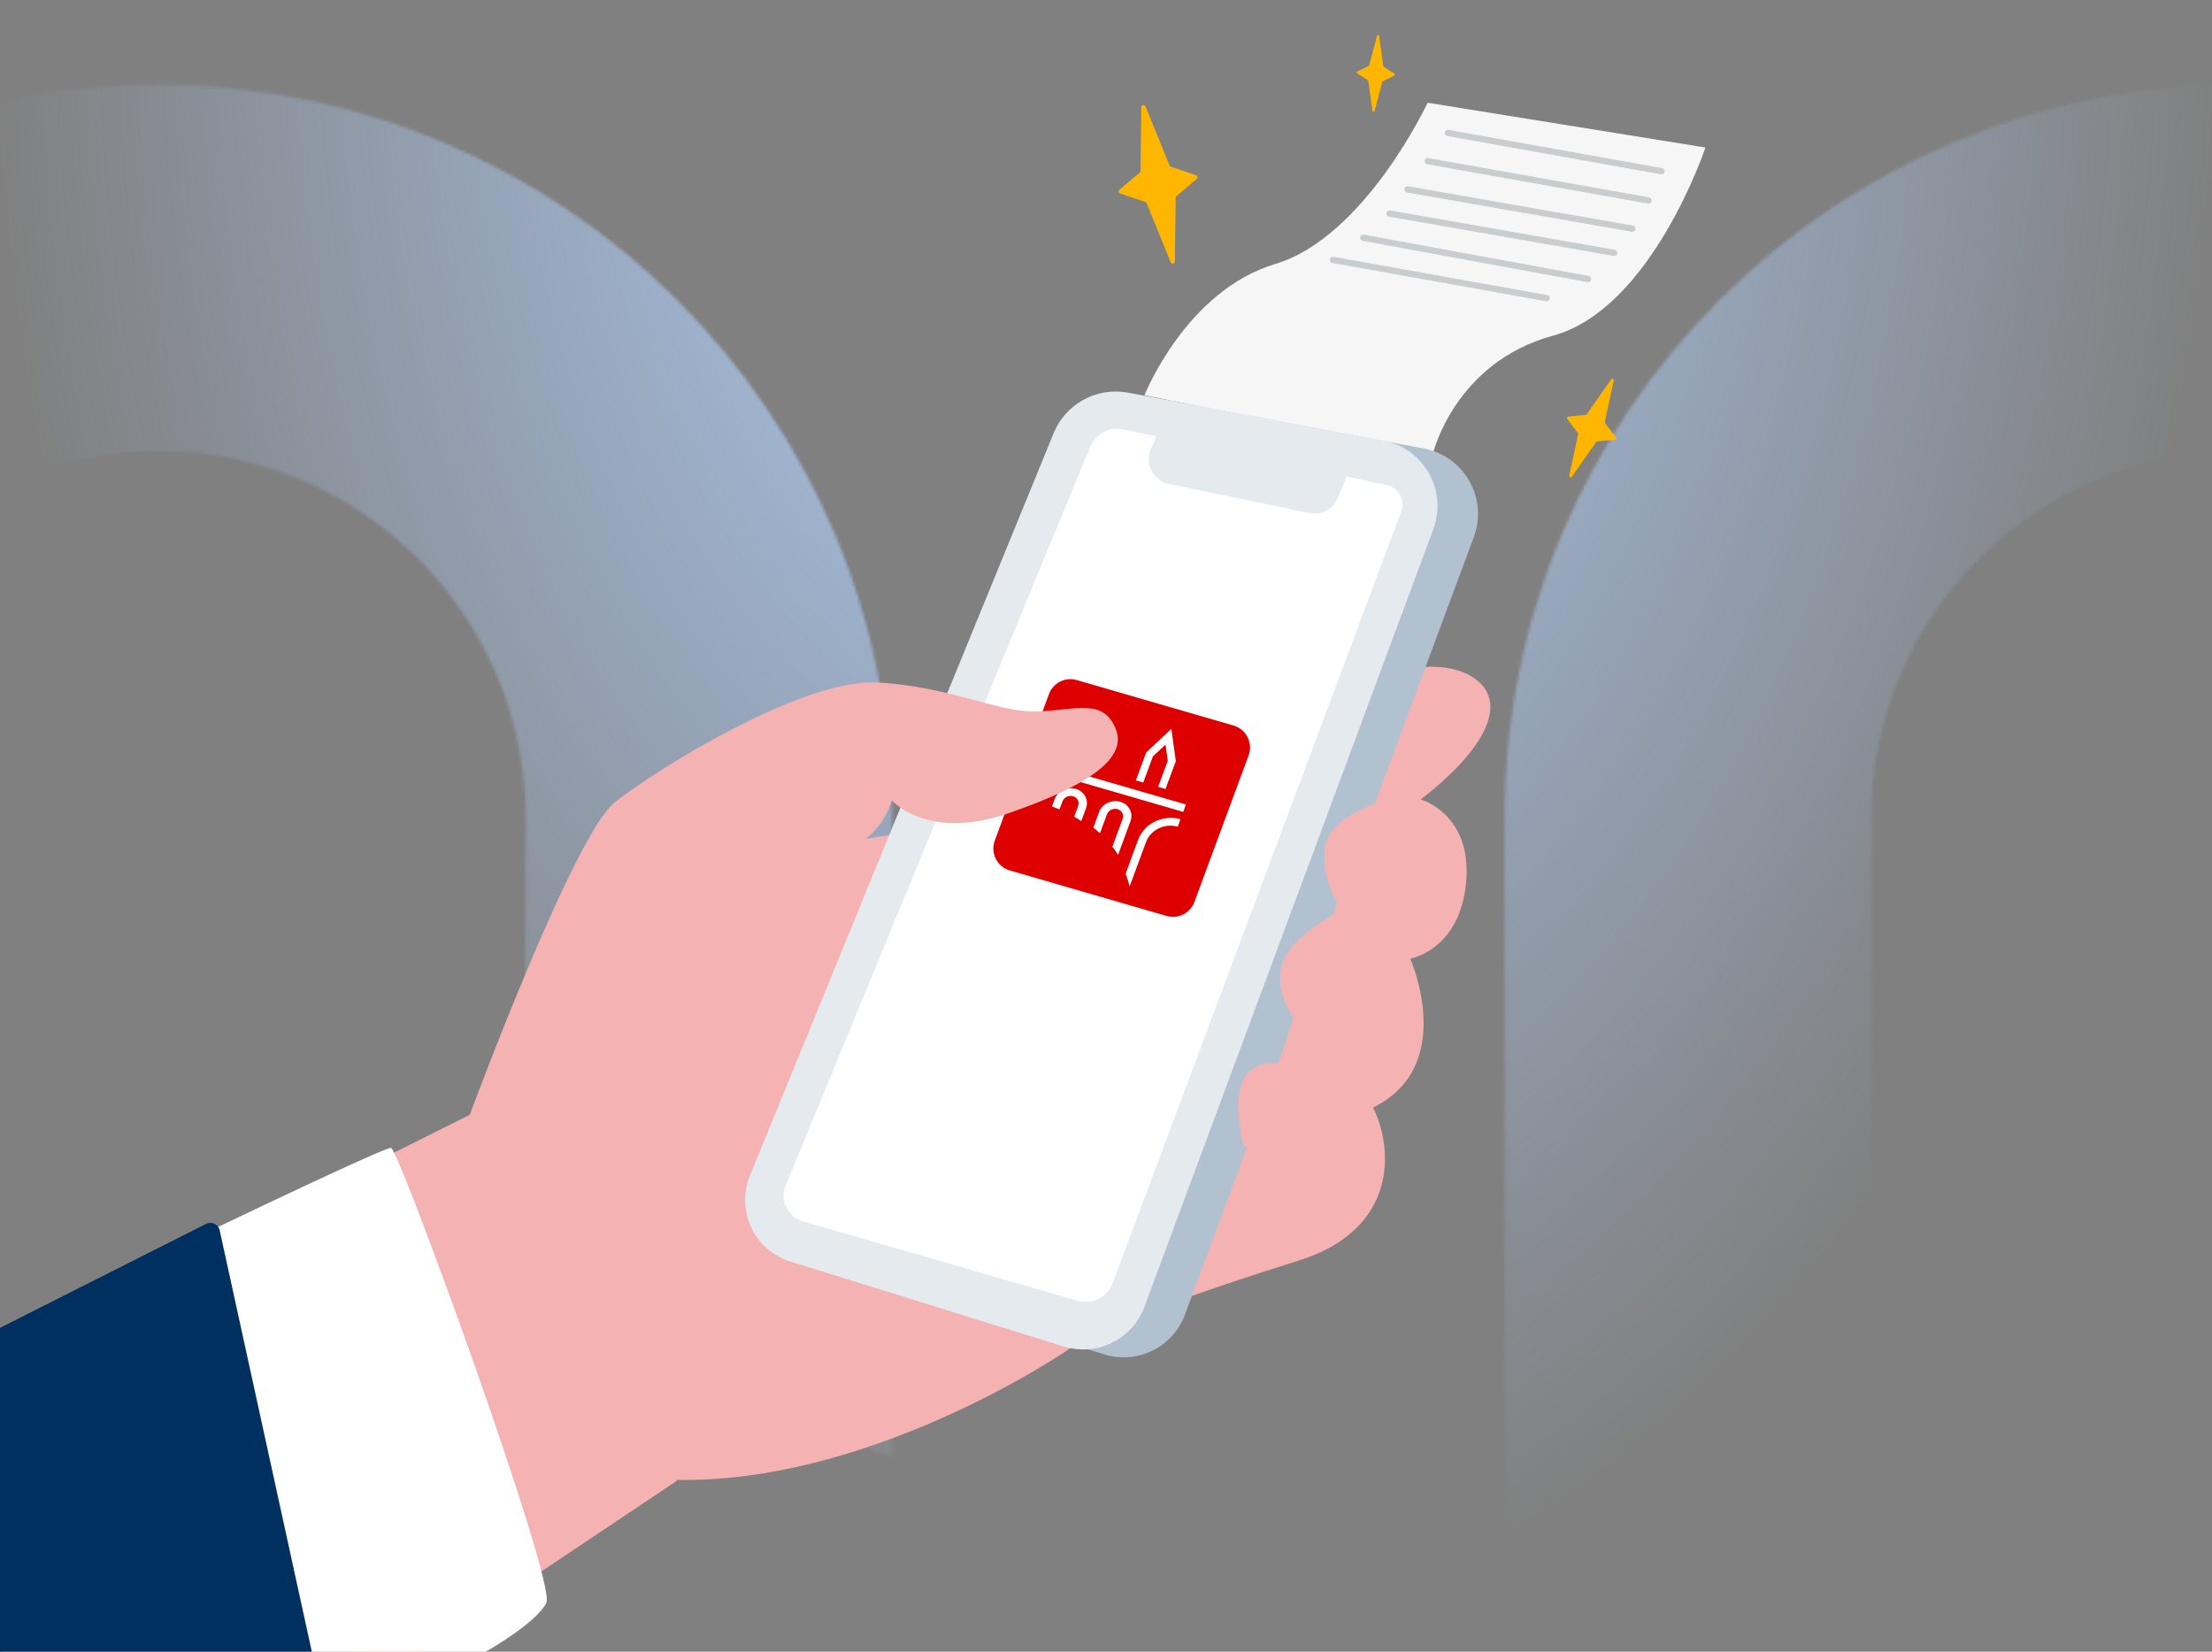
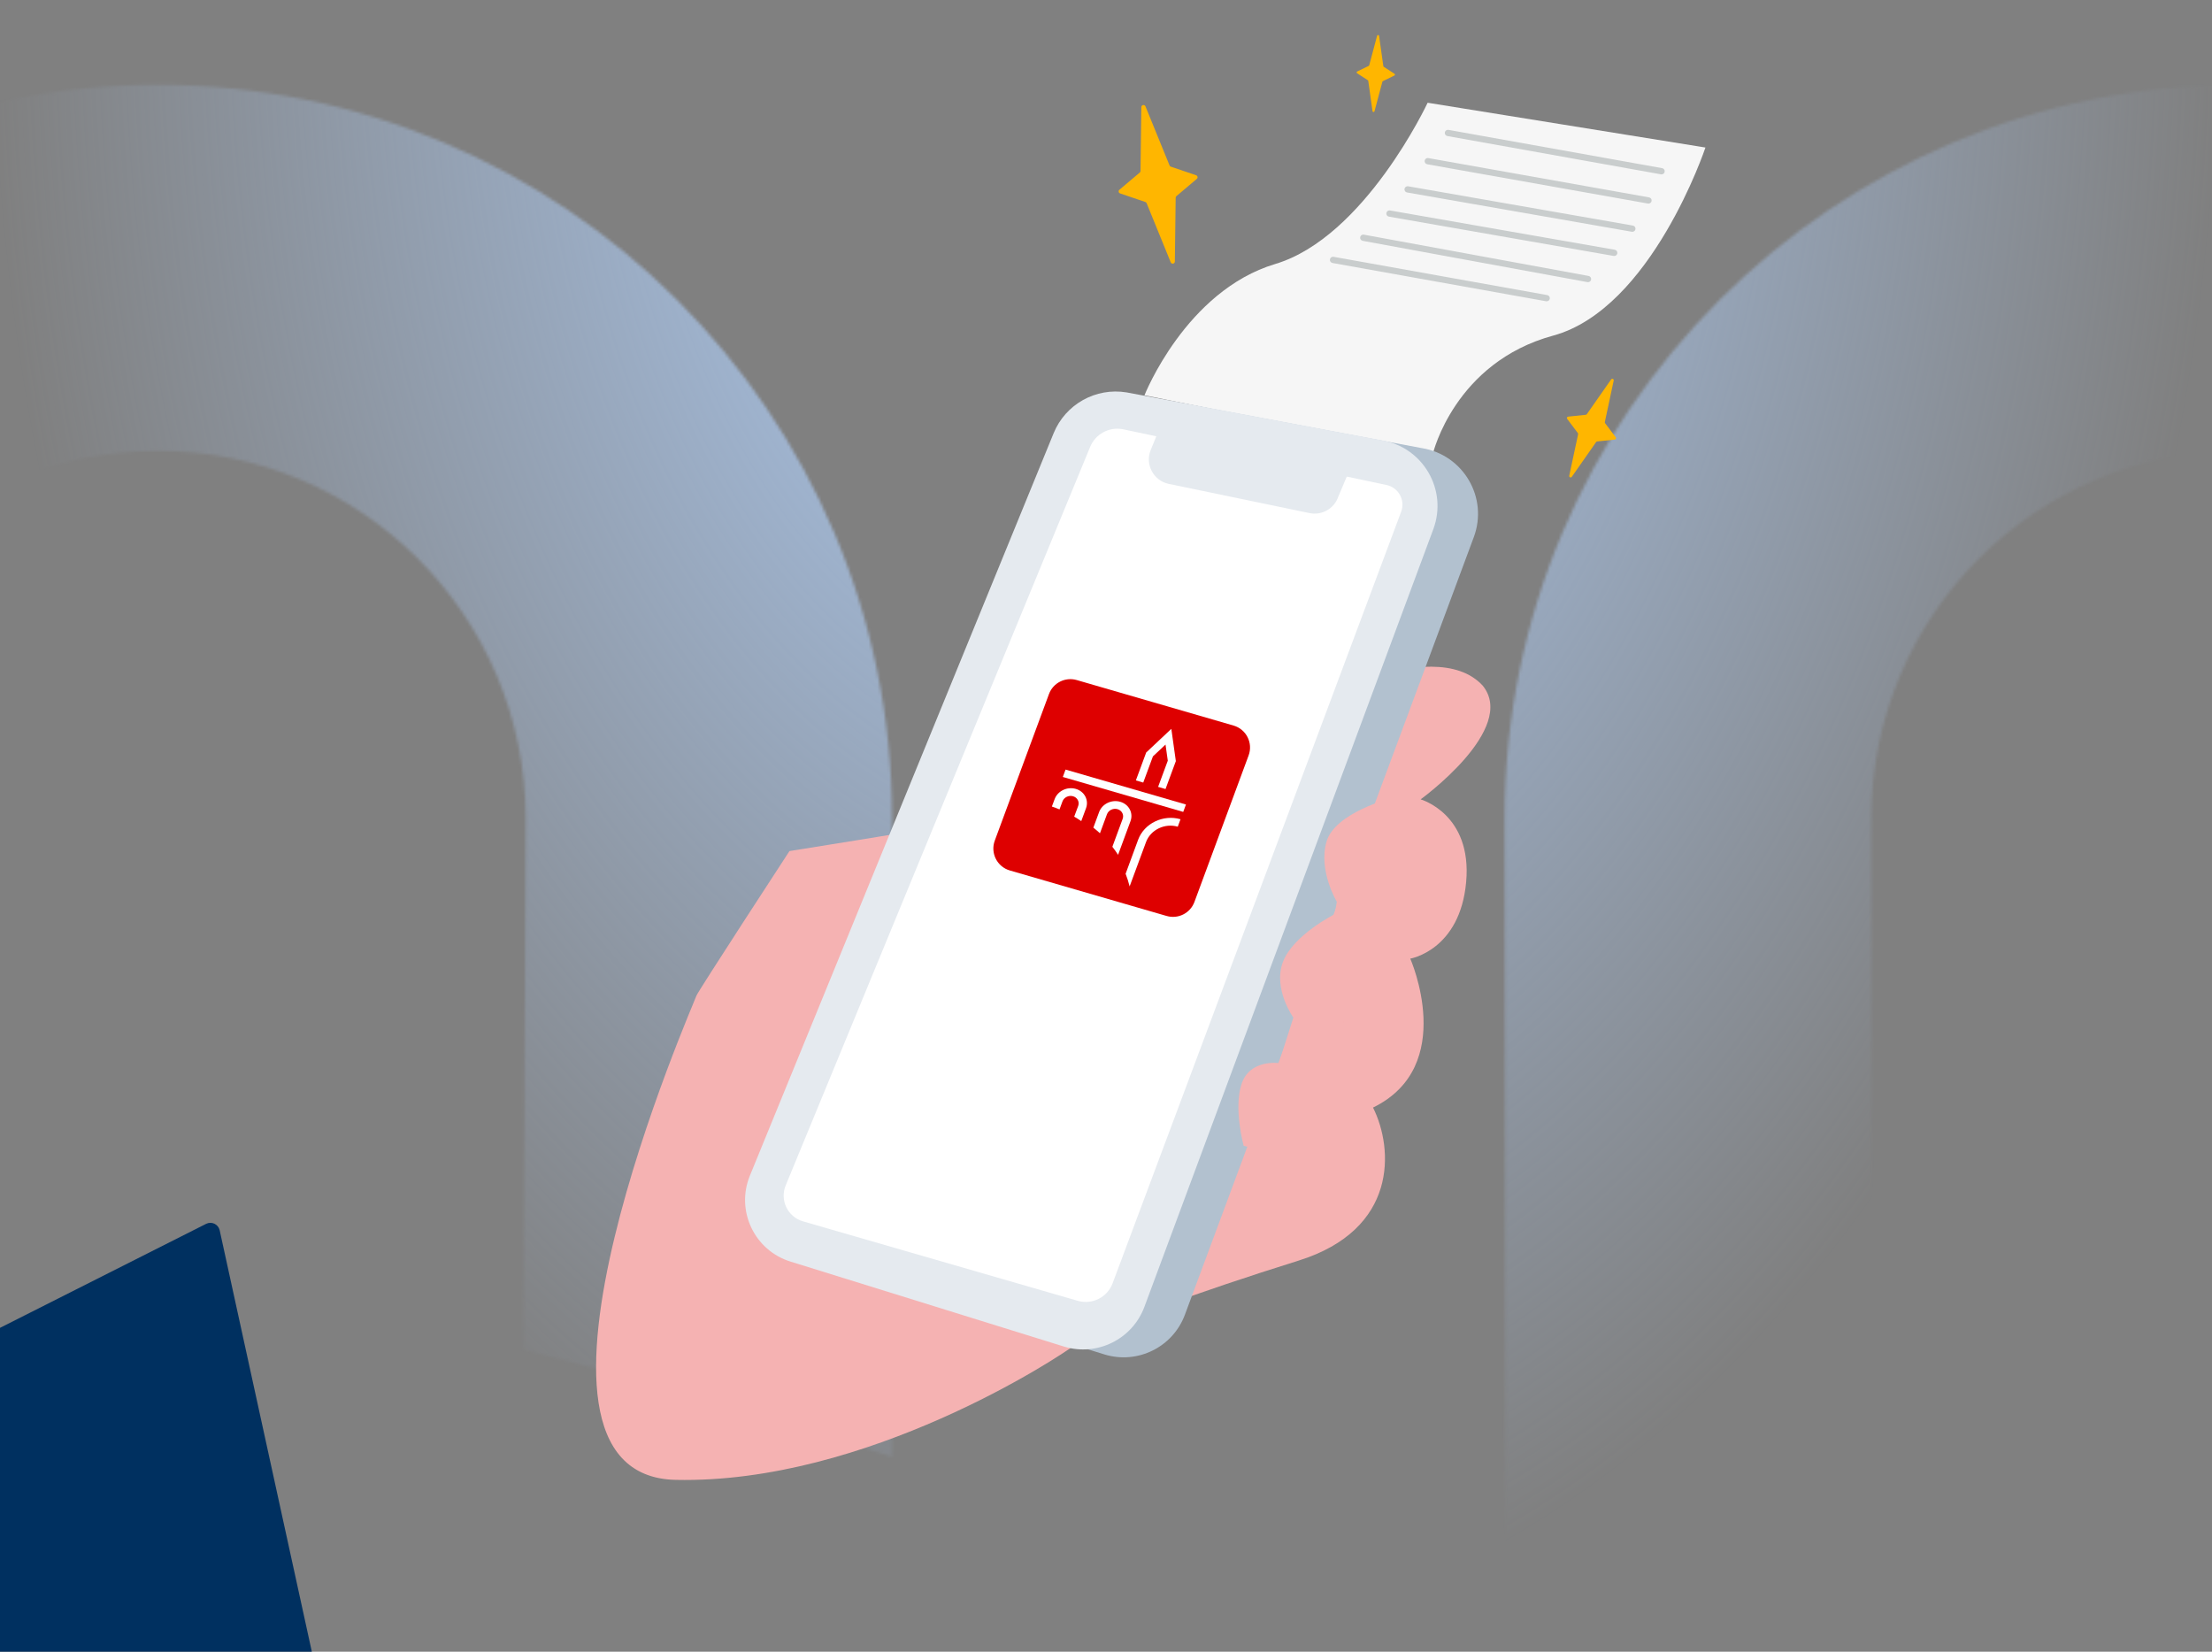
<svg xmlns="http://www.w3.org/2000/svg" width="750" height="560" viewBox="0 0 750 560" fill="none">
  <rect x="0" y="0" width="750" height="560" fill="#808080" stroke="none" />
  <g clip-path="url(#clip0_1758_127303)">
    <g clip-path="url(#clip1_1758_127303)">
      <mask id="mask0_1758_127303" style="mask-type:alpha" maskUnits="userSpaceOnUse" x="-196" y="-1304" width="1911" height="2577">
        <path fill-rule="evenodd" clip-rule="evenodd" d="M1340.08 -364.502V-833.932L1104.36 -1304L869.28 -833.932V-364.502H986.454V-804.933L1104.36 -1039.76L1222.33 -804.933V-364.502H1340.08ZM-196 -95.249H1714.99V-219.466H-196V-95.249ZM1715 153.5C1508.79 153.5 1341.78 320.355 1341.78 526.151V1272.41C1303.92 1212.4 1261.34 1153.29 1217.21 1098.22L1216.28 526.151C1216.28 251.172 1439.57 28.104 1715 28.104V153.5ZM1008.31 277.456C1008.31 140.205 896.87 28.767 759.11 28.767C621.668 28.767 510.166 140.205 510.166 277.456L510.357 539.879C552.39 557.215 593.976 576.048 634.957 596.475L634.479 277.456C634.479 208.655 690.309 152.857 759.11 152.857C828.101 152.857 883.868 208.655 883.868 277.456L884.315 746.791C927.175 777.415 968.794 809.76 1008.72 843.57L1008.31 277.456ZM53.486 28.767C190.959 28.767 302.461 140.205 302.461 277.456V493.959C261.512 480.448 219.862 468.306 177.448 457.567L178.244 277.456C178.244 208.655 122.254 152.857 53.486 152.857C-15.57 152.857 -71.305 208.655 -71.305 277.456L-71.114 412.125C-112.541 407.6 -153.681 404.095 -196 402.246L-195.649 277.456C-195.649 140.205 -84.179 28.767 53.486 28.767Z" fill="#E5F0FF" />
      </mask>
      <g mask="url(#mask0_1758_127303)">
        <rect width="750" height="560" fill="url(#paint0_radial_1758_127303)" />
      </g>
    </g>
    <path fill-rule="evenodd" clip-rule="evenodd" d="M388.047 134.016C388.047 134.016 402.014 98.608 432.399 89.498C462.784 80.386 484.054 34.832 484.054 34.832L578.247 50.017C578.247 50.017 560.016 104.682 526.593 113.793C493.169 122.904 485.844 153.791 485.844 153.791L388.047 134.016Z" fill="#F6F6F6" />
    <path fill-rule="evenodd" clip-rule="evenodd" d="M395.249 144.131L389.098 161.208L448.558 174.188L454.709 157.109L395.249 144.131Z" fill="#E5EAEF" />
    <path fill-rule="evenodd" clip-rule="evenodd" d="M267.676 288.553C267.676 288.553 315.234 280.978 320.573 279.857C325.912 278.735 403.794 249.982 421.335 245.074C438.876 240.164 485.885 214.217 502.725 232.451C514.653 247.177 481.675 271.02 481.675 271.02C481.675 271.02 499.217 275.93 497.112 299.072C495.007 322.214 478.168 325.019 478.168 325.019C478.168 325.019 494.305 361.486 465.538 375.511C472.555 389.537 473.958 416.886 440.279 427.406C406.601 437.925 371.519 450.548 365.204 455.457C358.889 460.366 293.637 503.144 229.086 501.741C164.535 500.339 236.103 338.343 236.103 337.642C236.103 336.941 267.676 288.553 267.676 288.553Z" fill="#F5B2B2" />
    <path fill-rule="evenodd" clip-rule="evenodd" d="M370.984 149.531L267.99 401.266C263.119 413.173 269.543 426.688 281.855 430.436L374.516 459.225C385.743 462.643 397.69 456.721 401.763 445.721L499.724 182.066C504.651 168.757 496.218 154.258 482.208 151.953L395.715 135.714C385.256 133.993 374.996 139.725 370.984 149.531Z" fill="#B2C1CF" />
    <path fill-rule="evenodd" clip-rule="evenodd" d="M471.501 270.672C471.501 270.672 452.557 275.58 449.75 285.399C446.943 295.217 453.258 305.736 453.258 305.736L452.557 309.943C452.557 309.943 438.524 316.956 435.016 326.073C431.507 335.189 438.524 345.007 438.524 345.007L433.612 360.436C433.612 360.436 423.789 359.033 420.983 367.448C418.176 375.864 421.684 388.487 421.684 388.487L445.54 394.097L471.501 270.672Z" fill="#F5B2B2" />
    <path fill-rule="evenodd" clip-rule="evenodd" d="M357.251 146.859L254.258 398.594C249.386 410.501 255.81 424.016 268.122 427.764L360.783 456.553C372.01 459.971 383.957 454.05 388.031 443.048L485.99 179.394C490.918 166.085 482.485 151.586 468.475 149.281L381.982 133.042C371.524 131.321 361.263 137.053 357.251 146.859Z" fill="#E5EAEF" />
    <path fill-rule="evenodd" clip-rule="evenodd" d="M369.627 151.516L266.394 401.909C264.332 406.909 267.073 412.591 272.27 414.094L365.43 441.032C370.315 442.444 375.464 439.854 377.24 435.091L475.081 173.486C476.567 169.5 474.078 165.141 469.888 164.392L380.599 145.504C375.982 144.679 371.414 147.182 369.627 151.516Z" fill="white" />
    <path fill-rule="evenodd" clip-rule="evenodd" d="M342.395 295.126L395.555 310.552C399.458 311.685 403.574 309.611 404.982 305.801L423.356 256.119C424.915 251.903 422.568 247.25 418.249 245.997L365.09 230.571C361.186 229.438 357.071 231.512 355.662 235.322L337.288 285.004C335.729 289.22 338.077 293.872 342.395 295.126Z" fill="#DE0000" />
    <path fill-rule="evenodd" clip-rule="evenodd" d="M395.183 267.516L398.683 258.052L397.151 247.113L388.625 255.133L385.125 264.597L387.628 265.324L390.911 256.445L395.181 252.44L395.951 257.907L392.667 266.786L395.183 267.516Z" fill="white" />
    <path fill-rule="evenodd" clip-rule="evenodd" d="M360.359 263.423L401.185 275.271L402.111 272.766L361.286 260.918L360.359 263.423Z" fill="white" />
    <path fill-rule="evenodd" clip-rule="evenodd" d="M388.577 285.484C390.112 281.336 394.924 279.006 399.329 280.284L400.264 277.757C394.38 276.05 387.946 279.162 385.896 284.706L381.65 296.245C382.183 297.629 382.652 299.085 383.013 300.53L388.577 285.484Z" fill="white" />
    <path fill-rule="evenodd" clip-rule="evenodd" d="M383.308 278.401C384.331 275.635 382.782 272.697 379.837 271.843C376.902 270.991 373.689 272.546 372.666 275.313L370.713 280.605C371.482 281.215 372.23 281.852 372.953 282.518L375.322 276.084C375.834 274.697 377.443 273.918 378.913 274.345C380.387 274.773 381.163 276.243 380.649 277.63L377.159 287.095C377.846 287.978 378.494 288.888 379.095 289.818L383.308 278.401Z" fill="white" />
    <path fill-rule="evenodd" clip-rule="evenodd" d="M368.227 274.026C369.251 271.258 367.7 268.32 364.762 267.468C361.821 266.615 358.61 268.17 357.586 270.937L356.648 273.451C357.538 273.75 358.391 274.077 359.243 274.424L360.243 271.708C360.756 270.321 362.362 269.542 363.837 269.97C365.307 270.396 366.086 271.868 365.573 273.255L364.213 276.881C365.04 277.361 365.839 277.864 366.613 278.39L368.227 274.026Z" fill="white" />
-     <path fill-rule="evenodd" clip-rule="evenodd" d="M2.105 456.509L159.272 377.965C159.272 377.965 194.354 283.292 208.387 272.072C222.42 260.852 272.236 229.995 297.495 231.398C322.754 232.8 338.891 241.917 352.222 241.216C365.553 240.515 373.974 237.009 378.183 246.826C382.393 256.644 370.465 265.761 342.399 275.579C314.334 285.397 302.406 271.371 302.406 271.371C302.406 271.371 300.301 279.085 293.987 283.994C287.672 288.903 279.252 337.291 264.518 363.238C249.783 389.186 229.436 502.091 229.436 502.091L142.433 560.298L3.509 557.493L2.105 456.509Z" fill="#F5B2B2" />
-     <path fill-rule="evenodd" clip-rule="evenodd" d="M0 451.6C0 451.6 129.803 388.485 132.61 389.185C135.416 389.887 188.741 536.454 185.232 543.467C181.724 550.48 164.183 560.297 164.183 560.297H0.702L0 451.6Z" fill="white" />
    <path fill-rule="evenodd" clip-rule="evenodd" d="M0 450.198L69.922 414.917C71.779 414.017 73.994 415.065 74.474 417.072L105.948 561H0V450.198Z" fill="#003060" />
    <path fill-rule="evenodd" clip-rule="evenodd" d="M393.88 143.447L390.162 152.568C388.177 157.437 391.062 162.918 396.201 164.042L443.923 173.942C448.124 174.86 452.347 172.49 453.749 168.427L458.808 156.425L393.196 142.764" fill="#E5EAEF" />
    <path fill-rule="evenodd" clip-rule="evenodd" d="M491.005 44.018C490.47 43.981 489.981 44.353 489.884 44.893C489.781 45.472 490.166 46.025 490.745 46.129L563.191 59.108L563.307 59.123C563.842 59.16 564.331 58.788 564.427 58.248C564.531 57.669 564.146 57.115 563.567 57.012L491.12 44.032L491.005 44.018ZM484.17 53.582C483.634 53.545 483.146 53.917 483.05 54.458C482.947 55.037 483.333 55.59 483.912 55.693L558.75 69.013L558.866 69.027C559.401 69.064 559.889 68.692 559.985 68.151C560.089 67.572 559.703 67.019 559.124 66.916L484.285 53.596L484.17 53.582ZM476.214 64.025C476.309 63.484 476.796 63.11 477.331 63.145L477.447 63.159L553.652 76.479C554.232 76.58 554.619 77.132 554.518 77.712C554.424 78.252 553.937 78.626 553.401 78.591L553.286 78.577L477.08 65.257C476.501 65.156 476.113 64.604 476.214 64.025ZM471.18 71.342C470.645 71.307 470.158 71.681 470.063 72.222C469.962 72.801 470.349 73.353 470.929 73.454L547.134 86.775L547.25 86.788C547.785 86.823 548.272 86.45 548.367 85.909C548.468 85.33 548.081 84.778 547.501 84.677L471.296 71.356L471.18 71.342ZM461.18 80.41C461.279 79.87 461.769 79.5 462.304 79.54L462.42 79.555L538.625 93.558C539.204 93.665 539.587 94.22 539.48 94.798C539.381 95.338 538.891 95.708 538.356 95.668L538.24 95.653L462.035 81.65C461.456 81.543 461.074 80.988 461.18 80.41ZM452.048 87.053C451.512 87.016 451.024 87.388 450.927 87.928C450.823 88.507 451.209 89.061 451.788 89.164L524.234 102.143L524.349 102.158C524.885 102.195 525.373 101.823 525.47 101.283C525.574 100.704 525.189 100.151 524.61 100.047L452.163 87.068L452.048 87.053Z" fill="#C9CDCD" />
    <path fill-rule="evenodd" clip-rule="evenodd" d="M388.381 36.059L396.548 56.094C396.628 56.289 396.788 56.44 396.988 56.507L405.548 59.414C406.083 59.596 406.215 60.293 405.783 60.657L398.879 66.491C398.717 66.627 398.624 66.827 398.621 67.037L398.346 88.669C398.336 89.46 397.245 89.667 396.945 88.933L388.779 68.9C388.699 68.704 388.539 68.553 388.339 68.485L379.778 65.578C379.243 65.396 379.111 64.7 379.543 64.335L386.448 58.501C386.609 58.365 386.703 58.167 386.705 57.956L386.981 36.324C386.991 35.531 388.082 35.325 388.381 36.059Z" fill="#FFB600" />
    <path fill-rule="evenodd" clip-rule="evenodd" d="M547.144 129.014L544.138 143.083C544.108 143.22 544.14 143.363 544.224 143.474L547.843 148.273C548.069 148.574 547.882 149.006 547.508 149.045L541.528 149.671C541.389 149.685 541.262 149.76 541.182 149.875L532.936 161.666C532.634 162.098 531.957 161.803 532.067 161.288L535.073 147.219C535.103 147.082 535.071 146.939 534.987 146.827L531.368 142.028C531.141 141.728 531.329 141.296 531.703 141.257L537.683 140.631C537.822 140.616 537.948 140.542 538.029 140.427L546.275 128.636C546.577 128.204 547.254 128.499 547.144 129.014Z" fill="#FFB600" />
    <path fill-rule="evenodd" clip-rule="evenodd" d="M467.595 12.167L469.031 22.413C469.045 22.512 469.101 22.601 469.185 22.656L472.813 25.008C473.04 25.154 473.02 25.493 472.776 25.611L468.891 27.506C468.8 27.55 468.733 27.632 468.707 27.729L466.041 37.725C465.943 38.091 465.413 38.059 465.36 37.684L463.926 27.438C463.912 27.339 463.855 27.25 463.77 27.195L460.143 24.844C459.916 24.696 459.937 24.358 460.179 24.239L464.066 22.344C464.156 22.3 464.223 22.219 464.249 22.122L466.915 12.125C467.013 11.759 467.543 11.791 467.595 12.167Z" fill="#FFB600" />
  </g>
  <defs>
    <radialGradient id="paint0_radial_1758_127303" cx="0" cy="0" r="1" gradientUnits="userSpaceOnUse" gradientTransform="translate(375 -2.18487e-06) rotate(90) scale(560 375)">
      <stop stop-color="#B2D3FF" />
      <stop offset="1" stop-color="#B2D3FF" stop-opacity="0" />
    </radialGradient>
    <clipPath id="clip0_1758_127303">
      <rect width="750" height="560" fill="white" />
    </clipPath>
    <clipPath id="clip1_1758_127303">
      <rect width="750" height="560" fill="white" />
    </clipPath>
  </defs>
</svg>